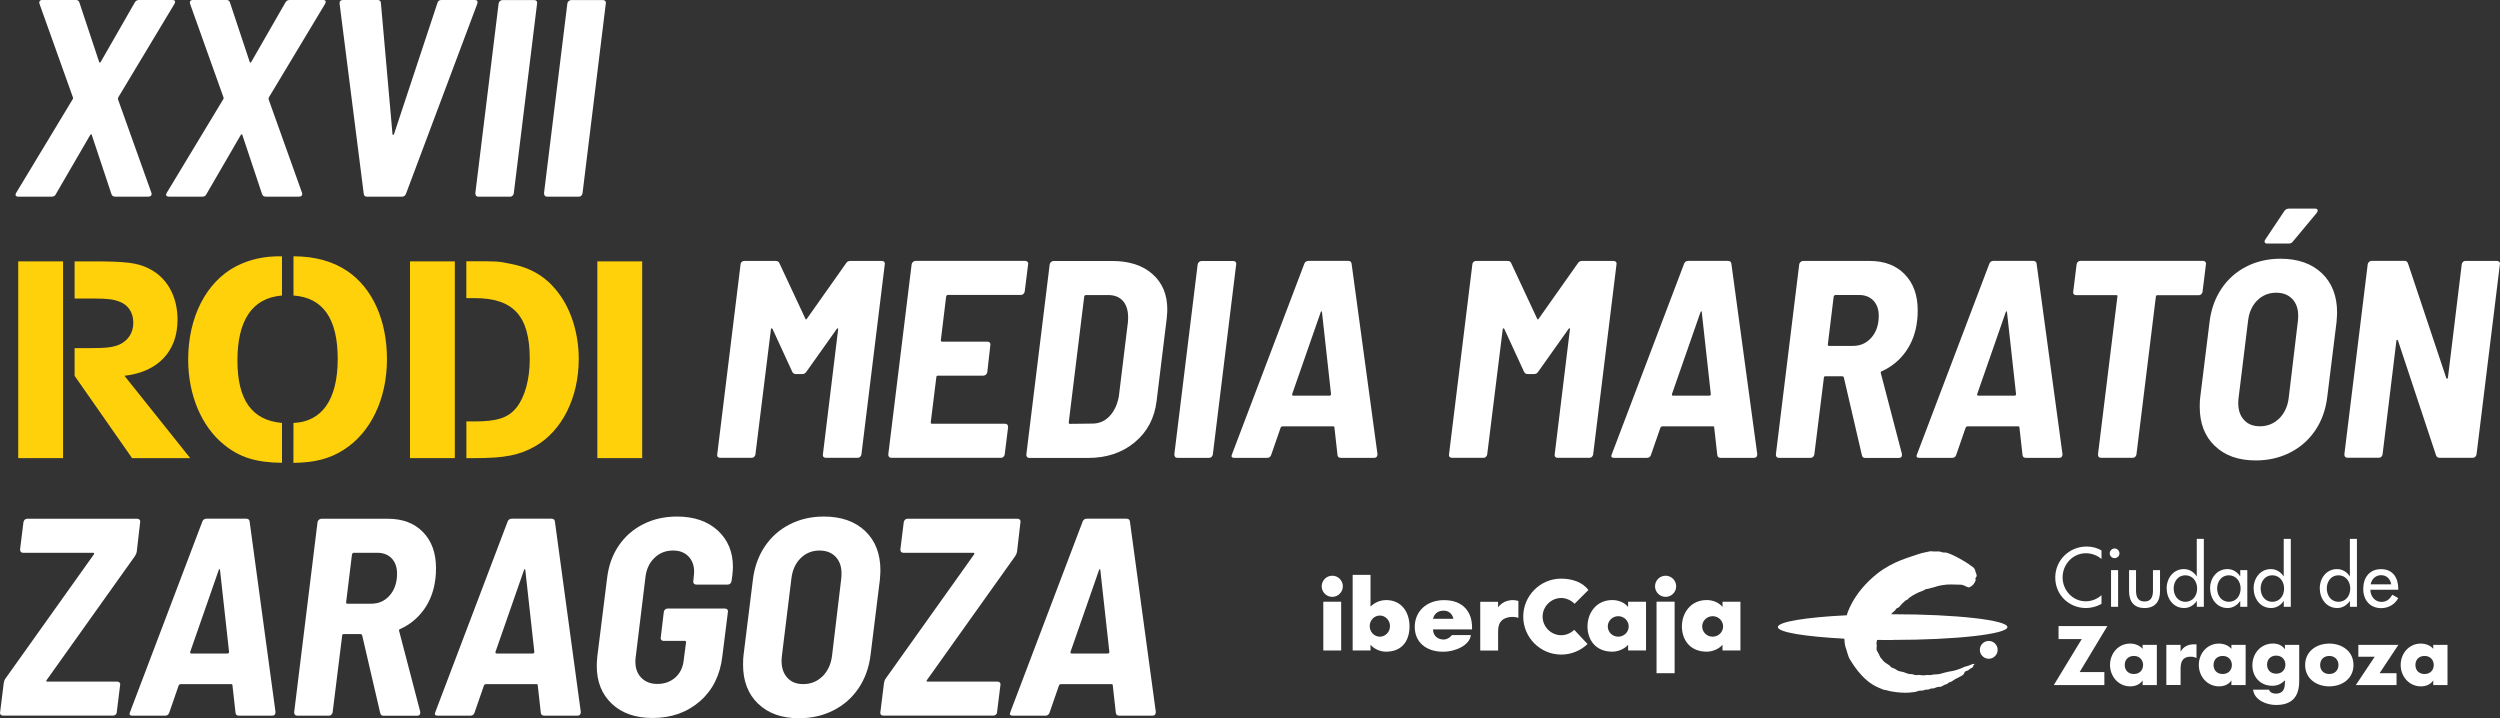
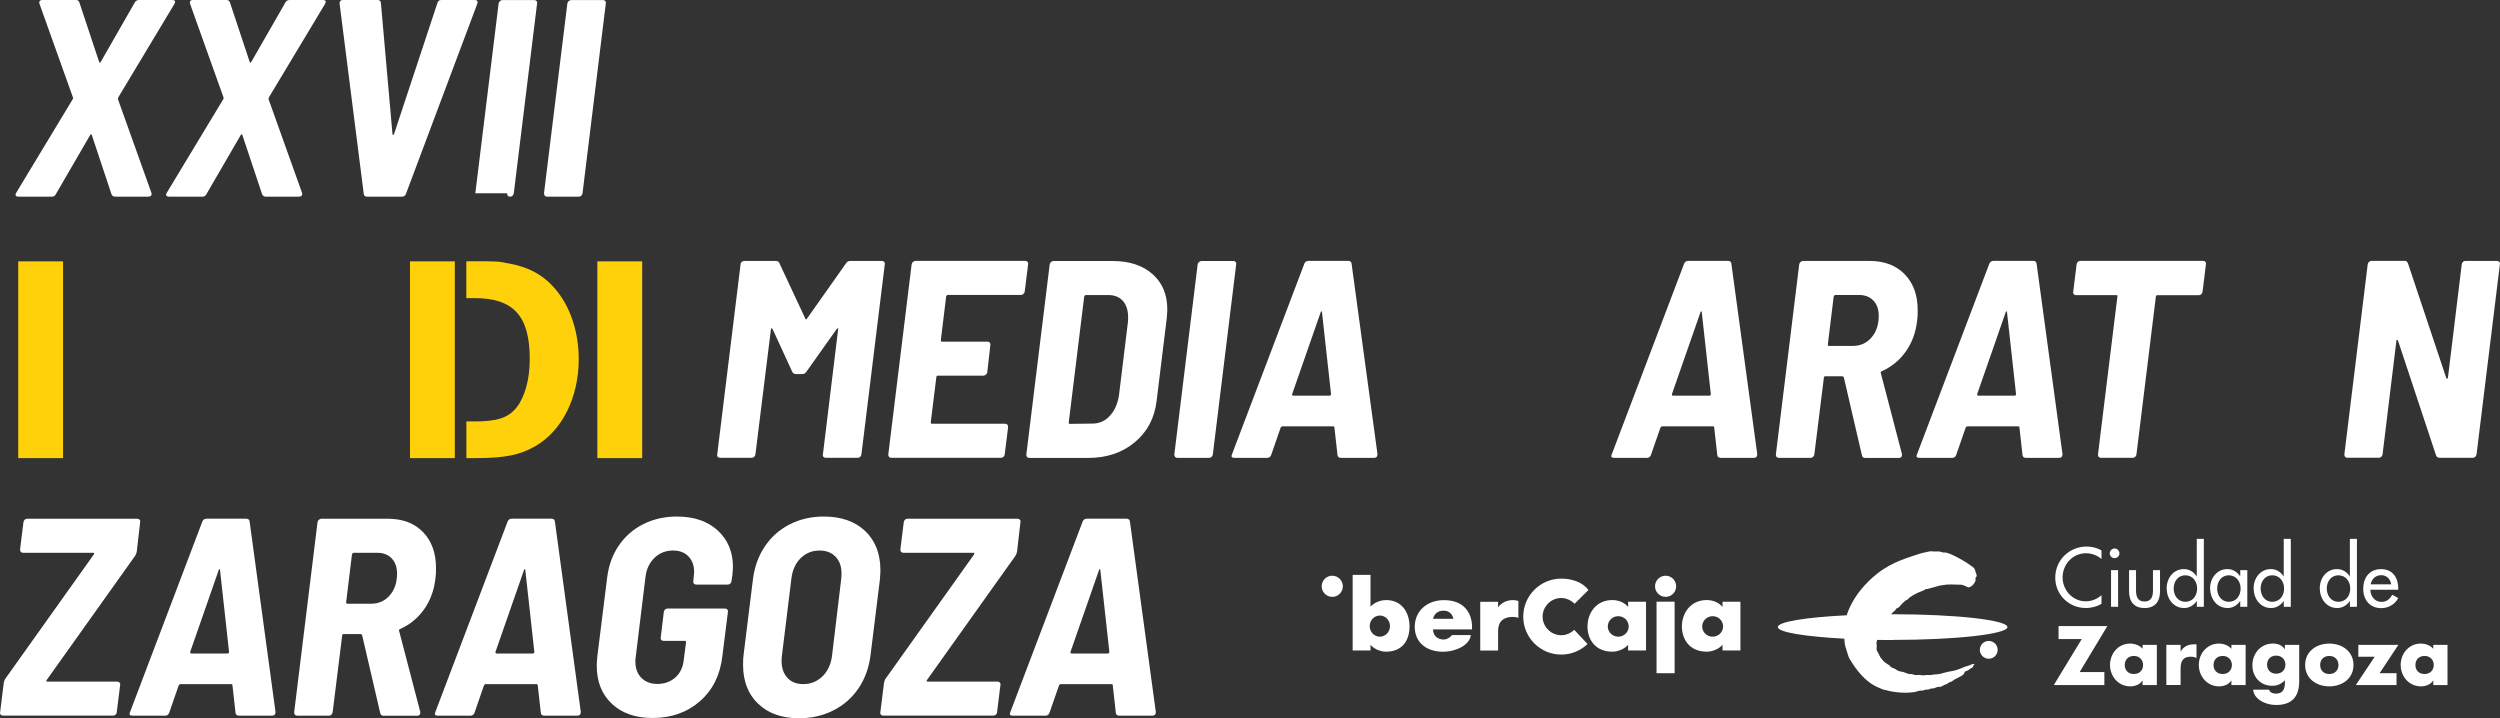
<svg xmlns="http://www.w3.org/2000/svg" id="Capa_1" data-name="Capa 1" viewBox="0 0 463.42 133.13">
  <rect x="0" y="0" width="463.42" height="133.13" fill="#333333" stroke="none" />
  <defs>
    <style> .cls-1 { fill: #fff; } .cls-2 { fill: #fed10b; } </style>
  </defs>
  <g>
    <g>
-       <path class="cls-2" d="m54.39,85.8c3.99-.05,6.73-.77,9.3-2.41,5.03-3.17,8.04-9.46,8.04-16.79s-2.73-13.18-7.27-16.3c-2.73-1.86-6.07-2.79-10.06-2.79v7.27c5.47.39,8.2,4.27,8.2,11.76s-2.9,11.65-8.2,11.86m-2.13,0c-5.58-.49-8.26-4.26-8.26-11.59s2.68-11.59,8.26-12.03v-7.27c-3.28-.05-5.96.55-8.53,1.86-5.52,2.9-8.86,9.41-8.86,17.28,0,6.56,2.46,12.41,6.67,15.8,2.9,2.35,5.91,3.28,10.72,3.34v-7.38Z" />
      <rect class="cls-2" x="3.38" y="48.45" width="8.31" height="36.47" />
-       <path class="cls-2" d="m35.26,84.92l-12.19-15.26c6.23-.71,9.84-4.54,9.84-10.39,0-4.37-1.97-7.87-5.36-9.51-2.08-1.04-4.1-1.31-10.44-1.31h-3.28v6.89h3.77c2.41,0,3.5.16,4.6.6,1.58.6,2.51,2.02,2.51,3.88s-.93,3.28-2.57,4.05c-1.15.49-2.35.66-5.19.66h-3.12v5.14l10.66,15.26" />
      <rect class="cls-2" x="76" y="48.45" width="8.31" height="36.47" />
      <path class="cls-2" d="m86.45,84.92h1.64c5.47,0,8.2-.55,11.1-2.19,4.98-2.85,8.09-9.02,8.09-16.19,0-4.43-1.26-8.75-3.5-11.87-2.3-3.23-5.19-5.03-9.3-5.8-2.08-.44-2.35-.44-6.73-.44h-1.31v6.83h1.48c7.27,0,10.28,3.28,10.28,11.32,0,3.77-.93,7.05-2.46,8.97-1.53,1.91-3.61,2.57-7.76,2.57h-1.53" />
      <rect class="cls-2" x="110.73" y="48.45" width="8.31" height="36.47" />
    </g>
    <g>
      <path class="cls-1" d="m2.93,36.28c-.09-.12-.06-.3.08-.55l10.47-17.34c.07-.11.09-.21.05-.31L7.33.73c-.03-.07-.05-.16-.05-.26,0-.31.19-.47.57-.47h6.25c.31,0,.52.16.62.47l3.65,10.99c.1.21.21.21.31,0L24.98.47c.17-.31.43-.47.78-.47h6.2c.24,0,.4.06.47.18.07.12.03.3-.1.55l-10.42,17.34-.05.31,6.2,17.34.05.21c0,.35-.21.52-.62.52h-6.15c-.35,0-.57-.16-.68-.47l-3.64-10.94c-.04-.21-.14-.21-.31,0l-6.35,10.94c-.14.31-.38.47-.73.47H3.37c-.21,0-.36-.06-.44-.18" />
      <path class="cls-1" d="m30.84,36.28c-.09-.12-.06-.3.08-.55l10.47-17.34c.07-.11.09-.21.05-.31L35.24.73c-.03-.07-.05-.16-.05-.26,0-.31.19-.47.57-.47h6.25c.31,0,.52.16.62.47l3.65,10.99c.1.21.21.21.31,0L52.9.47c.17-.31.43-.47.78-.47h6.2c.24,0,.4.06.47.18.07.12.03.3-.1.55l-10.42,17.34-.05.31,6.2,17.34.05.21c0,.35-.21.52-.62.52h-6.15c-.35,0-.57-.16-.68-.47l-3.65-10.94c-.03-.21-.14-.21-.31,0l-6.35,10.94c-.14.31-.38.47-.73.47h-6.25c-.21,0-.36-.06-.44-.18" />
      <path class="cls-1" d="m67.43,35.94L62.95.68v-.1C62.95.19,63.16,0,63.58,0h6.46c.17,0,.31.05.42.16.1.1.15.24.15.42l2.14,24.22c0,.14.04.21.13.21s.15-.07.18-.21L81.08.57c.1-.38.35-.57.73-.57h6.2c.45,0,.61.23.47.68l-13.23,35.26c-.14.35-.4.52-.78.52h-6.41c-.38,0-.59-.17-.63-.52" />
-       <path class="cls-1" d="m88.11,35.83L92.43.63c.03-.17.12-.32.26-.44s.3-.18.47-.18h5.88c.17,0,.31.06.42.18s.14.27.1.44l-4.32,35.21c-.03.17-.11.32-.23.44-.12.12-.27.18-.44.18h-5.88c-.38,0-.57-.21-.57-.63" />
+       <path class="cls-1" d="m88.11,35.83L92.43.63c.03-.17.12-.32.26-.44s.3-.18.47-.18h5.88c.17,0,.31.06.42.18s.14.27.1.44l-4.32,35.21c-.03.17-.11.32-.23.44-.12.12-.27.18-.44.18c-.38,0-.57-.21-.57-.63" />
      <path class="cls-1" d="m100.84,35.83L105.17.63c.03-.17.12-.32.26-.44s.3-.18.47-.18h5.88c.17,0,.31.06.42.18s.14.27.1.44l-4.32,35.21c-.03.17-.11.32-.23.44-.12.12-.27.18-.44.18h-5.88c-.38,0-.57-.21-.57-.63" />
    </g>
    <g>
      <path class="cls-1" d="m157.6,48.37h5.89c.17,0,.31.06.42.18.1.12.14.27.1.44l-4.33,35.25c-.03.17-.11.32-.23.44-.12.12-.27.18-.44.18h-5.95c-.17,0-.31-.06-.42-.18s-.14-.27-.1-.44l2.82-23.15c.03-.14.02-.22-.05-.23-.07-.02-.14.03-.21.13l-5.63,7.93c-.17.28-.44.42-.78.42h-1.15c-.31,0-.54-.14-.68-.42l-3.65-7.93c-.07-.1-.14-.15-.21-.13-.07.02-.1.1-.1.23l-2.87,23.15c-.03.17-.11.32-.23.44-.12.12-.27.18-.44.18h-5.89c-.17,0-.31-.06-.42-.18s-.14-.27-.1-.44l4.33-35.25c0-.17.07-.32.21-.44.14-.12.29-.18.47-.18h5.84c.35,0,.57.14.68.42l4.8,10.27c.07.21.17.21.31,0l7.25-10.27c.17-.28.43-.42.78-.42Z" />
      <path class="cls-1" d="m189.7,54.49c-.12.12-.27.18-.44.18h-13.56c-.14,0-.24.09-.31.26l-.99,8.14c0,.17.07.26.21.26h8.45c.17,0,.31.06.42.18.1.12.14.27.1.44l-.57,5.06c-.03.17-.12.32-.26.44-.14.12-.3.18-.47.18h-8.45c-.07,0-.13.03-.18.08-.05.05-.08.11-.08.18l-1.04,8.4c0,.17.07.26.21.26h13.56c.38,0,.57.21.57.63l-.63,5.06c-.03.17-.11.32-.23.44-.12.12-.27.18-.44.18h-20.34c-.38,0-.57-.21-.57-.63l4.33-35.25c.03-.17.12-.32.26-.44.14-.12.3-.18.47-.18h20.34c.17,0,.31.06.42.18.1.12.14.27.1.44l-.63,5.06c-.04.17-.11.32-.23.44Z" />
      <path class="cls-1" d="m190.25,84.25l4.33-35.25c.03-.17.12-.32.26-.44.14-.12.3-.18.47-.18h10.85c3.16,0,5.66.81,7.48,2.43,1.83,1.62,2.74,3.8,2.74,6.55,0,.31-.03.85-.1,1.62l-1.88,15.33c-.38,3.2-1.74,5.76-4.07,7.69-2.33,1.93-5.21,2.89-8.66,2.89h-10.85c-.38,0-.57-.21-.57-.63Zm8.08-5.68l4.17-.05c1.25,0,2.31-.46,3.18-1.38.87-.92,1.44-2.15,1.72-3.68l1.67-13.66c.03-.21.05-.52.05-.94,0-1.32-.32-2.35-.97-3.08-.64-.73-1.56-1.09-2.74-1.09h-4.12c-.14,0-.24.09-.31.26l-2.87,23.36c0,.17.07.26.21.26Z" />
      <path class="cls-1" d="m217.68,84.25l4.33-35.25c.03-.17.12-.32.26-.44.14-.12.3-.18.47-.18h5.89c.17,0,.31.06.42.18.1.12.14.27.1.44l-4.33,35.25c-.04.17-.11.32-.23.44-.12.12-.27.18-.44.18h-5.89c-.38,0-.57-.21-.57-.63Z" />
      <path class="cls-1" d="m247.93,84.35l-.57-5.11c0-.14-.07-.21-.21-.21h-9.44c-.1,0-.21.07-.31.21l-1.77,5.11c-.14.35-.38.52-.73.52h-6.1c-.49,0-.63-.23-.42-.68l13.4-35.31c.14-.35.4-.52.78-.52h7.35c.38,0,.59.18.63.52l4.8,35.31c0,.45-.21.68-.63.68h-6.15c-.38,0-.59-.17-.63-.52Zm-8.19-11h6.68c.21,0,.31-.1.31-.31l-1.67-15.12c0-.14-.04-.21-.1-.21s-.12.07-.16.21l-5.27,15.12c-.03.21.03.31.21.31Z" />
-       <path class="cls-1" d="m293.24,48.37h5.89c.17,0,.31.06.42.18.1.12.14.27.1.44l-4.33,35.25c-.03.17-.11.32-.23.44-.12.12-.27.18-.44.18h-5.94c-.17,0-.31-.06-.42-.18s-.14-.27-.1-.44l2.82-23.15c.03-.14.02-.22-.05-.23-.07-.02-.14.03-.21.13l-5.63,7.93c-.17.28-.44.42-.78.42h-1.15c-.31,0-.54-.14-.68-.42l-3.65-7.93c-.07-.1-.14-.15-.21-.13-.07.02-.1.1-.1.23l-2.87,23.15c-.03.17-.11.32-.23.44-.12.12-.27.18-.44.18h-5.89c-.17,0-.31-.06-.42-.18s-.14-.27-.1-.44l4.33-35.25c0-.17.07-.32.21-.44.14-.12.29-.18.47-.18h5.84c.35,0,.57.14.68.42l4.8,10.27c.07.21.17.21.31,0l7.25-10.27c.17-.28.43-.42.78-.42Z" />
      <path class="cls-1" d="m318.33,84.35l-.57-5.11c0-.14-.07-.21-.21-.21h-9.44c-.1,0-.21.07-.31.21l-1.77,5.11c-.14.35-.38.52-.73.52h-6.1c-.49,0-.63-.23-.42-.68l13.4-35.31c.14-.35.4-.52.78-.52h7.35c.38,0,.59.18.63.52l4.8,35.31c0,.45-.21.68-.63.68h-6.15c-.38,0-.59-.17-.63-.52Zm-8.19-11h6.68c.21,0,.31-.1.31-.31l-1.67-15.12c0-.14-.03-.21-.1-.21s-.12.07-.16.21l-5.27,15.12c-.03.21.03.31.21.31Z" />
      <path class="cls-1" d="m345.13,84.35l-3.34-14.39c-.07-.14-.16-.21-.26-.21h-3.18c-.17,0-.26.09-.26.26l-1.77,14.24c-.03.17-.11.32-.23.44-.12.12-.27.18-.44.18h-5.89c-.38,0-.57-.21-.57-.63l4.33-35.25c.03-.17.12-.32.26-.44.14-.12.3-.18.47-.18h12.31c2.75,0,4.92.83,6.52,2.48,1.6,1.65,2.4,3.87,2.4,6.65,0,.84-.03,1.46-.1,1.88-.24,2.23-.95,4.15-2.11,5.79-1.17,1.63-2.65,2.85-4.46,3.65-.17.07-.23.19-.16.37l3.91,14.97v.21c0,.35-.21.52-.63.52h-6.15c-.38,0-.59-.17-.63-.52Zm-5.22-29.41l-1.09,8.92c0,.17.07.26.21.26h4.43c1.39,0,2.54-.51,3.44-1.54.9-1.03,1.36-2.37,1.36-4.04,0-1.18-.33-2.12-.99-2.82-.66-.69-1.55-1.04-2.66-1.04h-4.38c-.14,0-.24.09-.31.26Z" />
      <path class="cls-1" d="m374.91,84.35l-.57-5.11c0-.14-.07-.21-.21-.21h-9.44c-.1,0-.21.07-.31.21l-1.77,5.11c-.14.35-.38.52-.73.52h-6.1c-.49,0-.63-.23-.42-.68l13.4-35.31c.14-.35.4-.52.78-.52h7.35c.38,0,.59.18.63.52l4.8,35.31c0,.45-.21.68-.63.68h-6.15c-.38,0-.59-.17-.63-.52Zm-8.19-11h6.68c.21,0,.31-.1.31-.31l-1.67-15.12c0-.14-.03-.21-.1-.21s-.12.07-.16.21l-5.27,15.12c-.03.21.03.31.21.31Z" />
      <path class="cls-1" d="m408.81,48.55c.1.12.14.27.1.44l-.63,5.11c-.03.17-.11.32-.23.44-.12.12-.27.18-.44.18h-7.72c-.07,0-.13.03-.18.08-.05.05-.08.11-.08.18l-3.6,29.26c-.03.17-.11.32-.23.44-.12.12-.27.18-.44.18h-5.89c-.38,0-.57-.21-.57-.63l3.6-29.26c.07-.17,0-.26-.21-.26h-7.46c-.17,0-.31-.06-.42-.18-.1-.12-.14-.27-.1-.44l.63-5.11c.03-.17.11-.32.23-.44s.27-.18.44-.18h22.79c.17,0,.31.06.42.18Z" />
-       <path class="cls-1" d="m410.55,82.66c-1.86-1.79-2.79-4.2-2.79-7.22,0-.83.03-1.46.1-1.88l1.72-13.87c.28-2.33,1.01-4.38,2.19-6.15s2.72-3.15,4.62-4.12c1.89-.97,4.01-1.46,6.34-1.46,3.23,0,5.79.9,7.67,2.69,1.88,1.79,2.82,4.22,2.82,7.27,0,.35-.03.94-.1,1.77l-1.72,13.87c-.28,2.36-1.02,4.43-2.22,6.21s-2.76,3.15-4.67,4.12c-1.91.97-4.03,1.46-6.36,1.46-3.2,0-5.73-.89-7.59-2.69Zm11.92-5.06c.97-.96,1.56-2.2,1.77-3.73l1.72-14.39c.03-.21.05-.54.05-.99,0-1.29-.37-2.31-1.1-3.08-.73-.76-1.72-1.15-2.97-1.15-1.39,0-2.56.48-3.52,1.43-.96.96-1.52,2.22-1.7,3.78l-1.77,14.39c-.03.21-.05.5-.05.89,0,1.29.36,2.32,1.07,3.1.71.78,1.69,1.17,2.95,1.17,1.39,0,2.57-.48,3.55-1.43Zm-2.66-32.67c-.07-.14-.03-.31.1-.52l3.55-5.32c.21-.28.49-.42.84-.42h4.85c.31,0,.47.12.47.36,0,.1-.05.24-.16.42l-4.43,5.32c-.17.24-.42.37-.73.37h-4.07c-.21,0-.35-.07-.42-.21Z" />
      <path class="cls-1" d="m456.55,48.55c.12-.12.27-.18.44-.18h5.89c.17,0,.31.06.42.18.1.12.14.27.1.44l-4.33,35.25c-.04.17-.11.32-.24.44s-.27.18-.44.18h-6.15c-.35,0-.57-.16-.68-.47l-7.04-21.23c-.07-.1-.14-.16-.21-.16s-.1.07-.1.21l-2.56,21.02c-.03.17-.11.32-.23.44-.12.12-.27.18-.44.18h-5.84c-.38,0-.57-.21-.57-.63l4.33-35.25c.03-.17.12-.32.26-.44.14-.12.3-.18.47-.18h6.1c.31,0,.52.16.63.47l7.09,21.23c.03.1.09.16.16.16s.12-.07.16-.21l2.56-21.02c.03-.17.11-.32.23-.44Z" />
    </g>
    <g>
      <path class="cls-1" d="m.12,132.48c-.1-.12-.14-.27-.1-.44l.68-5.48c.07-.35.17-.61.31-.78l16.38-23c.1-.21.07-.31-.1-.31H4.29c-.38,0-.57-.21-.57-.63l.63-5.06c.03-.17.11-.32.23-.44s.27-.18.44-.18h20.44c.17,0,.31.06.42.18.1.12.14.27.1.44l-.63,5.48c-.03.24-.14.5-.31.78l-16.38,23c-.14.21-.1.31.1.31h12.99c.17,0,.31.06.42.18.1.12.14.27.1.44l-.63,5.06c0,.17-.07.32-.21.44-.14.12-.3.18-.47.18H.53c-.17,0-.31-.06-.42-.18Z" />
      <path class="cls-1" d="m43.66,132.14l-.57-5.11c0-.14-.07-.21-.21-.21h-9.44c-.1,0-.21.07-.31.21l-1.77,5.11c-.14.35-.38.52-.73.52h-6.1c-.49,0-.63-.23-.42-.68l13.4-35.31c.14-.35.4-.52.78-.52h7.35c.38,0,.59.18.63.52l4.8,35.31c0,.45-.21.68-.63.68h-6.15c-.38,0-.59-.17-.63-.52Zm-8.19-11h6.68c.21,0,.31-.1.31-.31l-1.67-15.12c0-.14-.03-.21-.1-.21s-.12.07-.16.21l-5.27,15.12c-.03.21.03.31.21.31Z" />
      <path class="cls-1" d="m70.47,132.14l-3.34-14.39c-.07-.14-.16-.21-.26-.21h-3.18c-.17,0-.26.09-.26.26l-1.77,14.24c-.03.17-.11.32-.23.44-.12.12-.27.18-.44.18h-5.89c-.38,0-.57-.21-.57-.63l4.33-35.25c.03-.17.12-.32.26-.44.14-.12.3-.18.47-.18h12.31c2.75,0,4.92.83,6.52,2.48,1.6,1.65,2.4,3.87,2.4,6.65,0,.84-.03,1.46-.1,1.88-.24,2.23-.95,4.15-2.11,5.79-1.17,1.63-2.65,2.85-4.46,3.65-.17.07-.23.19-.16.37l3.91,14.97v.21c0,.35-.21.52-.63.52h-6.15c-.38,0-.59-.17-.63-.52Zm-5.22-29.41l-1.09,8.92c0,.17.07.26.21.26h4.43c1.39,0,2.54-.51,3.44-1.54.9-1.03,1.36-2.37,1.36-4.04,0-1.18-.33-2.12-.99-2.82-.66-.69-1.55-1.04-2.66-1.04h-4.38c-.14,0-.24.09-.31.26Z" />
      <path class="cls-1" d="m100.25,132.14l-.57-5.11c0-.14-.07-.21-.21-.21h-9.44c-.1,0-.21.07-.31.21l-1.77,5.11c-.14.35-.38.52-.73.52h-6.1c-.49,0-.63-.23-.42-.68l13.4-35.31c.14-.35.4-.52.78-.52h7.35c.38,0,.59.18.63.52l4.8,35.31c0,.45-.21.68-.63.68h-6.15c-.38,0-.59-.17-.63-.52Zm-8.19-11h6.68c.21,0,.31-.1.31-.31l-1.67-15.12c0-.14-.03-.21-.1-.21s-.12.07-.16.21l-5.27,15.12c-.03.21.03.31.21.31Z" />
      <path class="cls-1" d="m113.41,130.45c-1.86-1.76-2.79-4.09-2.79-7.02,0-.38.03-.96.1-1.72l1.83-14.65c.28-2.26,1-4.24,2.16-5.94,1.16-1.7,2.68-3.03,4.54-3.96,1.86-.94,3.94-1.41,6.23-1.41,3.16,0,5.68.86,7.56,2.58,1.88,1.72,2.82,3.97,2.82,6.75,0,.31-.03.82-.1,1.51l-.16,1.15c-.03.17-.11.32-.23.44-.12.12-.27.18-.44.18h-5.89c-.17,0-.31-.06-.42-.18-.1-.12-.14-.27-.1-.44l.1-1.09c.03-.14.05-.37.05-.68,0-1.15-.35-2.09-1.04-2.82-.7-.73-1.65-1.1-2.87-1.1-1.36,0-2.5.45-3.44,1.36-.94.9-1.5,2.09-1.67,3.55l-1.82,14.92c-.04.17-.05.44-.05.78,0,1.25.37,2.25,1.12,3,.75.75,1.73,1.12,2.95,1.12,1.32,0,2.43-.4,3.34-1.2.9-.8,1.42-1.89,1.56-3.29l.42-3.23c0-.17-.07-.26-.21-.26h-3.96c-.17,0-.31-.06-.42-.18-.1-.12-.14-.27-.1-.44l.57-4.75c.03-.17.11-.32.23-.44s.27-.18.44-.18h10.69c.17,0,.31.06.42.18.1.12.14.27.1.44l-1.04,8.29c-.42,3.48-1.81,6.24-4.17,8.29-2.36,2.05-5.29,3.08-8.76,3.08-3.16,0-5.68-.88-7.54-2.63Z" />
      <path class="cls-1" d="m140.53,130.45c-1.86-1.79-2.79-4.2-2.79-7.22,0-.83.03-1.46.1-1.88l1.72-13.87c.28-2.33,1.01-4.38,2.19-6.15,1.18-1.77,2.72-3.15,4.62-4.12,1.89-.97,4.01-1.46,6.34-1.46,3.23,0,5.79.9,7.67,2.69,1.88,1.79,2.82,4.22,2.82,7.27,0,.35-.03.94-.1,1.77l-1.72,13.87c-.28,2.36-1.02,4.43-2.22,6.21s-2.76,3.15-4.67,4.12c-1.91.97-4.03,1.46-6.36,1.46-3.2,0-5.73-.89-7.59-2.69Zm11.92-5.06c.97-.96,1.56-2.2,1.77-3.73l1.72-14.39c.03-.21.05-.54.05-.99,0-1.29-.37-2.31-1.1-3.08-.73-.76-1.72-1.15-2.97-1.15-1.39,0-2.56.48-3.52,1.43-.96.96-1.52,2.22-1.7,3.78l-1.77,14.39c-.03.21-.05.5-.05.89,0,1.29.36,2.32,1.07,3.1.71.78,1.69,1.17,2.95,1.17,1.39,0,2.57-.48,3.55-1.43Z" />
      <path class="cls-1" d="m163.29,132.48c-.1-.12-.14-.27-.1-.44l.68-5.48c.07-.35.17-.61.31-.78l16.38-23c.1-.21.07-.31-.1-.31h-12.99c-.38,0-.57-.21-.57-.63l.63-5.06c.03-.17.11-.32.23-.44s.27-.18.44-.18h20.44c.17,0,.31.06.42.18.1.12.14.27.1.44l-.63,5.48c-.03.24-.14.5-.31.78l-16.38,23c-.14.21-.1.31.1.31h12.99c.17,0,.31.06.42.18.1.12.14.27.1.44l-.63,5.06c0,.17-.07.32-.21.44-.14.12-.3.18-.47.18h-20.44c-.17,0-.31-.06-.42-.18Z" />
      <path class="cls-1" d="m206.84,132.14l-.57-5.11c0-.14-.07-.21-.21-.21h-9.44c-.1,0-.21.07-.31.21l-1.77,5.11c-.14.35-.38.52-.73.52h-6.1c-.49,0-.63-.23-.42-.68l13.4-35.31c.14-.35.4-.52.78-.52h7.35c.38,0,.59.18.63.52l4.8,35.31c0,.45-.21.68-.63.68h-6.15c-.38,0-.59-.17-.63-.52Zm-8.19-11h6.68c.21,0,.31-.1.31-.31l-1.67-15.12c0-.14-.03-.21-.1-.21s-.12.07-.16.21l-5.27,15.12c-.03.21.03.31.21.31Z" />
    </g>
  </g>
  <g>
    <path class="cls-1" d="m367,120.46c0-.91.74-1.65,1.65-1.65s1.65.74,1.65,1.65-.74,1.65-1.65,1.65-1.65-.74-1.65-1.65" />
    <g>
      <path class="cls-1" d="m350.82,118.62c11.75,0,21.29-1.08,21.29-2.38s-9.54-2.38-21.29-2.38c-.09,0-.18,0-.26,0,.2-.26.37-.43.65-.64.19-.14.19-.33.39-.46.14-.1.32-.11.41-.21.38-.45.76-.87,1.14-1.18.17-.15.42-.14.56-.35.12-.17.19-.2.37-.33.06-.02.29-.17.37-.25.45-.27.77-.43,1.18-.62.33-.15.72-.25,1.06-.43.12-.06.27-.22.42-.21.23.02.2-.02.47-.08.25-.06.46-.15.79-.21.39-.08.62-.21.97-.29.37-.08.5-.08.76-.14,1.1-.21,2.09-.08,3.25-.08.72,0,1.1.41,1.55.5.23.04.74-.35.89-.54.14-.17.37-.54.43-.74.04-.14-.08-.21-.04-.37.02-.19.16-.23.21-.39.1-.39-.14-.52-.17-.79-.12-.64-.37-.89-.81-1.14-1.18-.93-3.7-2.27-4.66-2.48-1.35-.04-.21-.04-1.32-.21-1.34.04-1.08-.04-1.59-.04-.43.12-1.43.25-2.25.54-1.55.58-4.63,1.26-7.63,3.62-4.66,3.72-5.63,7.71-5.63,7.71,0,0,0,0,0,0-7.51.37-12.77,1.2-12.77,2.18s5.06,1.77,12.32,2.16c.02.39.08,1.07.2,1.49.19.43.5,1.86.79,2.27.29.43,2.19,3.97,5.26,5.27.85.39,1.06.46,1.53.52.5.19,3.02.68,4.95.37.85-.04.77-.33,1.65-.29.27,0,.37-.12.64-.17.25-.06.39.02.58-.04.15-.04.31-.12.43-.17.17-.04.35,0,.5-.04.25-.04.46-.19.72-.25.29-.06.48.02.72-.08.21-.08.43-.25.64-.35.21-.08.25-.04.46-.15.08-.06.17-.17.25-.21.17-.14.37-.12.54-.21.37-.21.52-.41.97-.6.41-.25.91-.41,1.24-.72.14-.14.18-.46.37-.58.14-.1.31-.08.46-.17.16-.08.33-.29.5-.37.31-.14.52-.23.54-.64.14-.04.17-.06.21-.21-.45-.04-.77.23-1.18.35-.27.1-.64.15-.89.29-.21.12-.77.31-1.05.41-.91.33-1.3.27-2.4.56-.33.08-.79.25-1.1.29-.41.06-.56.02-1.04.08-.25.04-.48.12-.76.1-.14-.02-.39-.04-.6,0-.46.08-.85.04-1.3-.04-.31.06-.47.06-.85,0-.16-.04-.25-.12-.43-.14-.23-.04-.37.02-.62-.04-.33-.08-.66-.25-1.01-.35-.54-.12-.87-.12-1.26-.41-.13-.1-.31-.23-.43-.25-.12-.04-.33-.14-.43-.17-.29-.1-.19-.23-.43-.39-.29-.19-.46-.29-.75-.5-.21-.14-.31-.23-.46-.43-.14-.14-.23-.31-.39-.46-.12-.08-.15-.31-.25-.45-.12-.17-.14-.36-.27-.54-.35-.45-.31-.81-.23-1.2.02-.1-.02-.15-.04-.25-.05-.32.02-.65.09-.9.94.01,1.88.02,2.85.02Z" />
-       <rect class="cls-1" x="245.3" y="111.54" width="3.31" height="9.04" />
      <path class="cls-1" d="m277.7,112.6v-1.05h-3.31v9.04h3.31v-3.06c0-1.01-.12-2.72,2-3.12.45-.08,1.42-.09,1.76.15v-3.16c-.4-.13-.92-.19-1.37-.15-1.7.16-2.4,1.36-2.4,1.36Z" />
      <rect class="cls-1" x="307.07" y="111.53" width="3.35" height="13.26" />
      <path class="cls-1" d="m246.96,106.72c-1.08,0-1.96.88-1.96,1.96s.88,1.96,1.96,1.96,1.96-.88,1.96-1.96-.88-1.96-1.96-1.96Z" />
      <path class="cls-1" d="m256.91,111.24c-1.14,0-2.17.51-2.86,1.2v-5.88h-3.31v14.01h3.31v-1.05c.61.74,1.77,1.28,2.86,1.28,3.13,0,4.37-2.19,4.37-4.69s-1.37-4.88-4.37-4.88Zm-1.13,6.78c-1.04,0-1.88-.88-1.88-1.96s.84-1.96,1.88-1.96,1.88.88,1.88,1.96-.84,1.96-1.88,1.96Z" />
      <path class="cls-1" d="m289.4,117.75c-1.89,0-3.45-1.57-3.45-3.45s1.57-3.45,3.45-3.45c.9,0,1.88.44,2.48,1.07l2.56-2.55c-1.1-1.5-3.13-2.11-5.04-2.11-3.88,0-7.04,3.16-7.04,7.04s3.16,7.04,7.04,7.04c1.88,0,3.6-.74,4.88-1.96l-2.47-2.63c-.63.61-1.48,1-2.42,1Z" />
      <path class="cls-1" d="m308.75,106.72c-1.08,0-1.96.88-1.96,1.96s.88,1.96,1.96,1.96,1.96-.88,1.96-1.96-.88-1.96-1.96-1.96Z" />
      <path class="cls-1" d="m301.8,112.52c-.6-.8-1.76-1.29-2.92-1.29-3.06,0-4.61,2.49-4.61,4.88s1.41,4.69,4.61,4.69c1.11,0,2.3-.54,2.92-1.28v1.06h3.32v-9.04h-3.32v.98Zm-1.83,5.5c-1.07,0-1.94-.85-1.94-1.9s.87-1.9,1.94-1.9,1.94.85,1.94,1.9-.87,1.9-1.94,1.9Z" />
      <path class="cls-1" d="m319.3,112.52c-.6-.8-1.76-1.29-2.92-1.29-3.06,0-4.61,2.49-4.61,4.88s1.41,4.69,4.61,4.69c1.11,0,2.3-.54,2.92-1.28v1.06h3.32v-9.04h-3.32v.98Zm-1.83,5.5c-1.07,0-1.94-.85-1.94-1.9s.87-1.9,1.94-1.9,1.94.85,1.94,1.9-.87,1.9-1.94,1.9Z" />
      <path class="cls-1" d="m267.75,111.24c-3.45,0-5.5,2.2-5.5,4.96s1.99,4.61,5.31,4.61c2.23,0,4.88-1.2,5.09-3.09h-3.54c.13-.03-.62.85-1.55.83-1.06-.03-1.92-.71-1.92-1.88h7.23v-.44c0-2.76-1.65-4.98-5.13-4.98Zm-2.1,3.47c-.03.05.19-1.51,1.94-1.51,1.62,0,1.82,1.51,1.82,1.51h-3.77Z" />
    </g>
    <g>
      <polygon class="cls-1" points="385.5 124.58 390.64 116.05 381.59 116.05 381.59 118.46 385.89 118.46 380.71 126.99 390.08 126.99 390.08 124.58 385.5 124.58" />
      <path class="cls-1" d="m395.56,121.59c1.07,0,1.7.77,1.7,1.68s-.62,1.67-1.7,1.67-1.7-.72-1.7-1.67.62-1.68,1.7-1.68m4.25-2.05h-2.64v.73c-.55-.65-1.45-.97-2.31-.97-2.2,0-3.73,1.83-3.73,3.96s1.55,3.97,3.76,3.97c.87,0,1.78-.33,2.25-1.07h.03v.83h2.64v-7.44Z" />
      <path class="cls-1" d="m404.21,119.54h-2.64v7.44h2.64v-3c0-1.28.36-2.25,1.83-2.25.41,0,.75.04,1.12.25v-2.54h-.51c-1.03,0-1.9.41-2.41,1.32h-.03v-1.22Z" />
      <path class="cls-1" d="m412.02,121.59c1.07,0,1.7.77,1.7,1.68s-.62,1.67-1.7,1.67-1.7-.72-1.7-1.67.62-1.68,1.7-1.68m4.25-2.05h-2.64v.73c-.55-.65-1.45-.97-2.31-.97-2.2,0-3.73,1.83-3.73,3.96s1.55,3.97,3.76,3.97c.87,0,1.78-.33,2.25-1.07h.03v.83h2.64v-7.44Z" />
      <path class="cls-1" d="m426.19,119.54h-2.64v.78h-.03c-.52-.74-1.32-1.03-2.19-1.03-2.28,0-3.81,1.86-3.81,4.03s1.49,3.8,3.67,3.8c.99,0,1.68-.33,2.36-1.02v.35c0,1.2-.28,2.13-1.7,2.13-.25,0-.52-.06-.75-.17-.23-.12-.42-.3-.49-.57h-2.96c.23,1.96,2.52,2.84,4.24,2.84,2.74,0,4.31-1.28,4.31-4.44v-6.72Zm-4.25,1.99c1.07,0,1.7.77,1.7,1.68s-.62,1.67-1.7,1.67-1.7-.73-1.7-1.67.62-1.68,1.7-1.68" />
      <path class="cls-1" d="m431.78,119.3c-2.39,0-4.48,1.44-4.48,3.97s2.1,3.96,4.48,3.96,4.48-1.44,4.48-3.96-2.09-3.97-4.48-3.97m0,2.29c1.07,0,1.7.77,1.7,1.68s-.62,1.67-1.7,1.67-1.7-.72-1.7-1.67.62-1.68,1.7-1.68" />
      <polygon class="cls-1" points="441.1 124.79 444.58 119.54 437.16 119.54 437.16 121.74 440.19 121.74 436.69 126.99 444.24 126.99 444.24 124.79 441.1 124.79" />
      <path class="cls-1" d="m449.44,121.59c1.07,0,1.7.77,1.7,1.68s-.62,1.67-1.7,1.67-1.7-.72-1.7-1.67.62-1.68,1.7-1.68m4.25-2.05h-2.64v.73c-.55-.65-1.45-.97-2.31-.97-2.2,0-3.73,1.83-3.73,3.96s1.55,3.97,3.76,3.97c.87,0,1.78-.33,2.25-1.07h.03v.83h2.64v-7.44Z" />
      <path class="cls-1" d="m389.56,102.05c-.83-.51-1.8-.74-2.76-.74-3.22,0-5.82,2.52-5.82,5.76s2.58,5.64,5.7,5.64c.96,0,2.03-.28,2.87-.77v-1.61c-.81.72-1.84,1.13-2.92,1.13-2.44,0-4.29-2.05-4.29-4.44s1.87-4.47,4.32-4.47c1.03,0,2.1.38,2.89,1.07v-1.58Z" />
      <path class="cls-1" d="m392.63,105.69h-1.31v6.79h1.31v-6.79Zm-.65-4.02c-.49,0-.9.41-.9.91s.41.88.9.88.9-.39.9-.88-.41-.91-.9-.91" />
      <path class="cls-1" d="m394.66,105.69v3.9c0,1.86.87,3.12,2.87,3.12s2.87-1.26,2.87-3.12v-3.9h-1.31v3.76c0,1.09-.28,2.05-1.57,2.05s-1.57-.96-1.57-2.05v-3.76h-1.31Z" />
      <path class="cls-1" d="m405.08,111.55c-1.38,0-2.15-1.19-2.15-2.47s.8-2.44,2.15-2.44,2.2,1.12,2.2,2.44-.78,2.47-2.2,2.47m2.13.93h1.31v-12.59h-1.31v6.93h-.03c-.54-.81-1.35-1.33-2.36-1.33-1.96,0-3.19,1.7-3.19,3.55s1.16,3.67,3.25,3.67c.96,0,1.78-.52,2.31-1.29h.03v1.06Z" />
      <path class="cls-1" d="m413.14,111.55c-1.38,0-2.15-1.19-2.15-2.47s.8-2.44,2.15-2.44,2.2,1.12,2.2,2.44-.78,2.47-2.2,2.47m3.44-5.86h-1.31v1.13h-.03c-.54-.81-1.35-1.33-2.35-1.33-1.97,0-3.21,1.7-3.21,3.55s1.17,3.67,3.25,3.67c.97,0,1.78-.52,2.31-1.29h.03v1.06h1.31v-6.79Z" />
      <path class="cls-1" d="m421.2,111.55c-1.38,0-2.15-1.19-2.15-2.47s.8-2.44,2.15-2.44,2.2,1.12,2.2,2.44-.78,2.47-2.2,2.47m2.13.93h1.31v-12.59h-1.31v6.93h-.03c-.54-.81-1.35-1.33-2.36-1.33-1.96,0-3.19,1.7-3.19,3.55s1.16,3.67,3.25,3.67c.96,0,1.78-.52,2.31-1.29h.03v1.06Z" />
      <path class="cls-1" d="m433.46,111.55c-1.38,0-2.15-1.19-2.15-2.47s.8-2.44,2.15-2.44,2.2,1.12,2.2,2.44-.78,2.47-2.2,2.47m2.13.93h1.31v-12.59h-1.31v6.93h-.03c-.54-.81-1.35-1.33-2.36-1.33-1.96,0-3.19,1.7-3.19,3.55s1.16,3.67,3.25,3.67c.96,0,1.78-.52,2.31-1.29h.03v1.06Z" />
      <path class="cls-1" d="m444.56,109.31v-.2c0-2.02-1.02-3.61-3.18-3.61s-3.31,1.57-3.31,3.66,1.26,3.57,3.34,3.57c1.32,0,2.51-.68,3.15-1.86l-1.1-.62c-.49.81-1.03,1.32-2.03,1.32-1.25,0-2.03-1.09-2.04-2.25h5.18Zm-5.11-.99c.16-.97.91-1.7,1.93-1.7s1.71.68,1.87,1.7h-3.8Z" />
    </g>
  </g>
</svg>